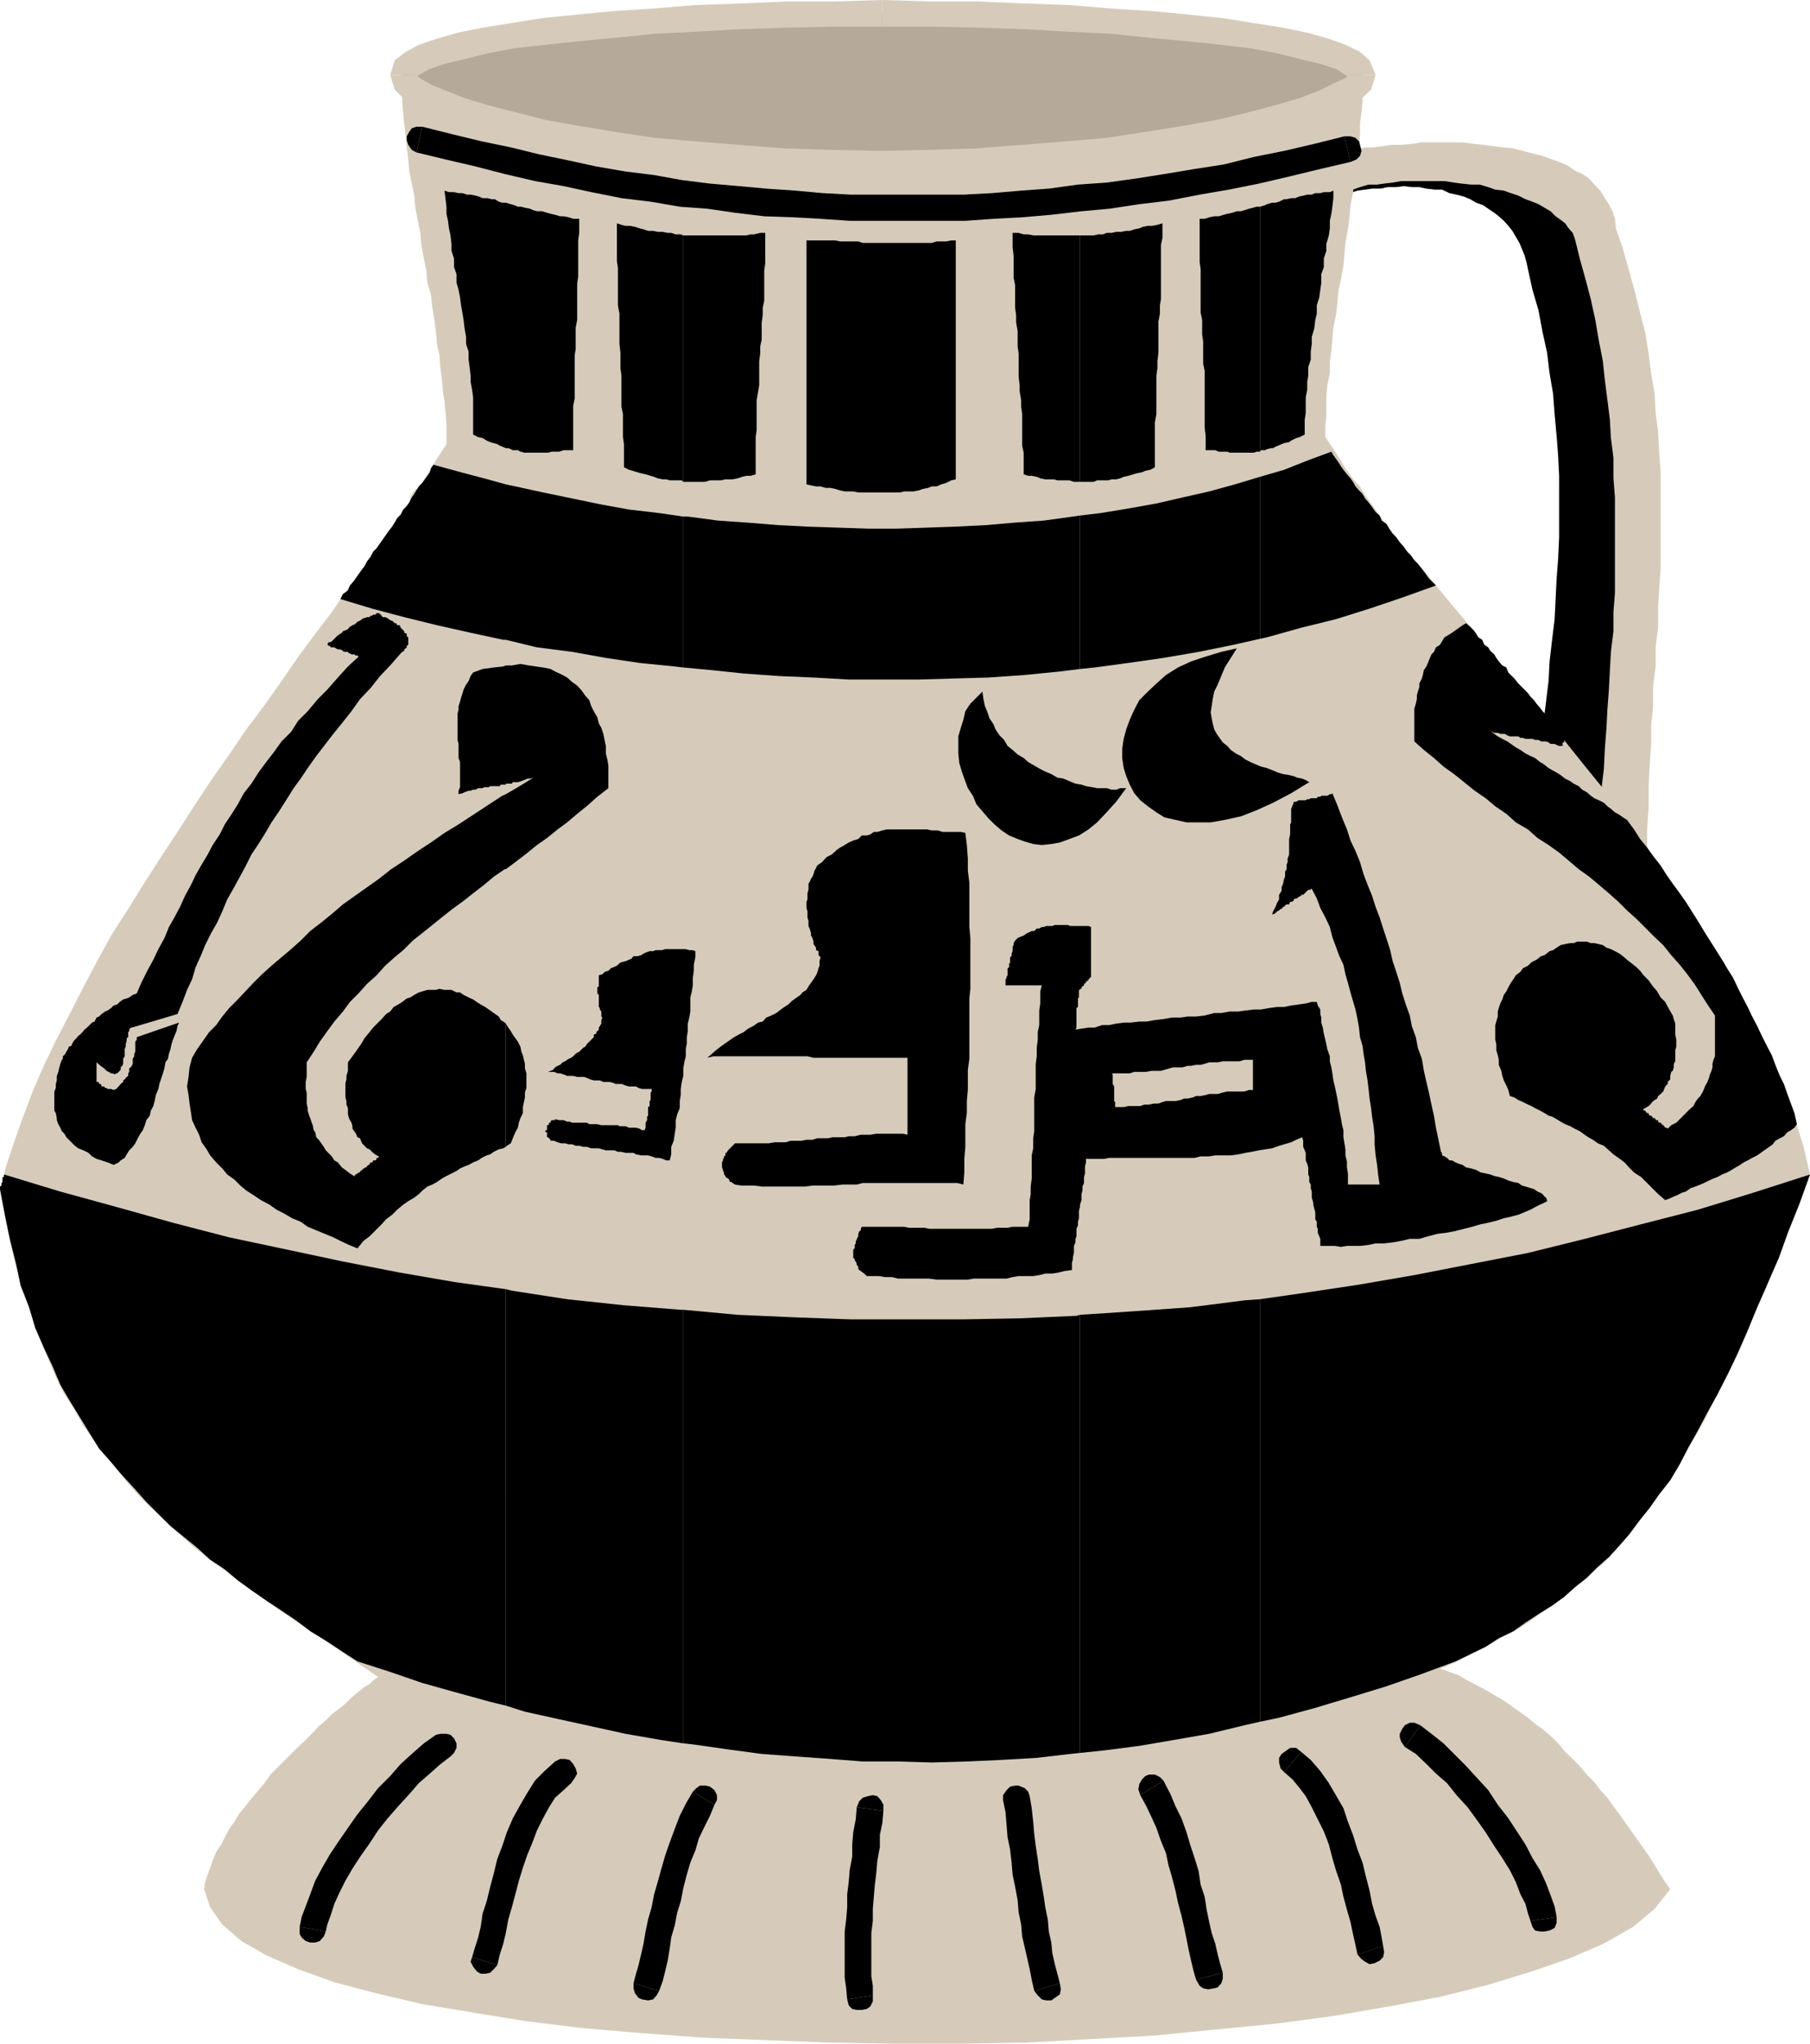
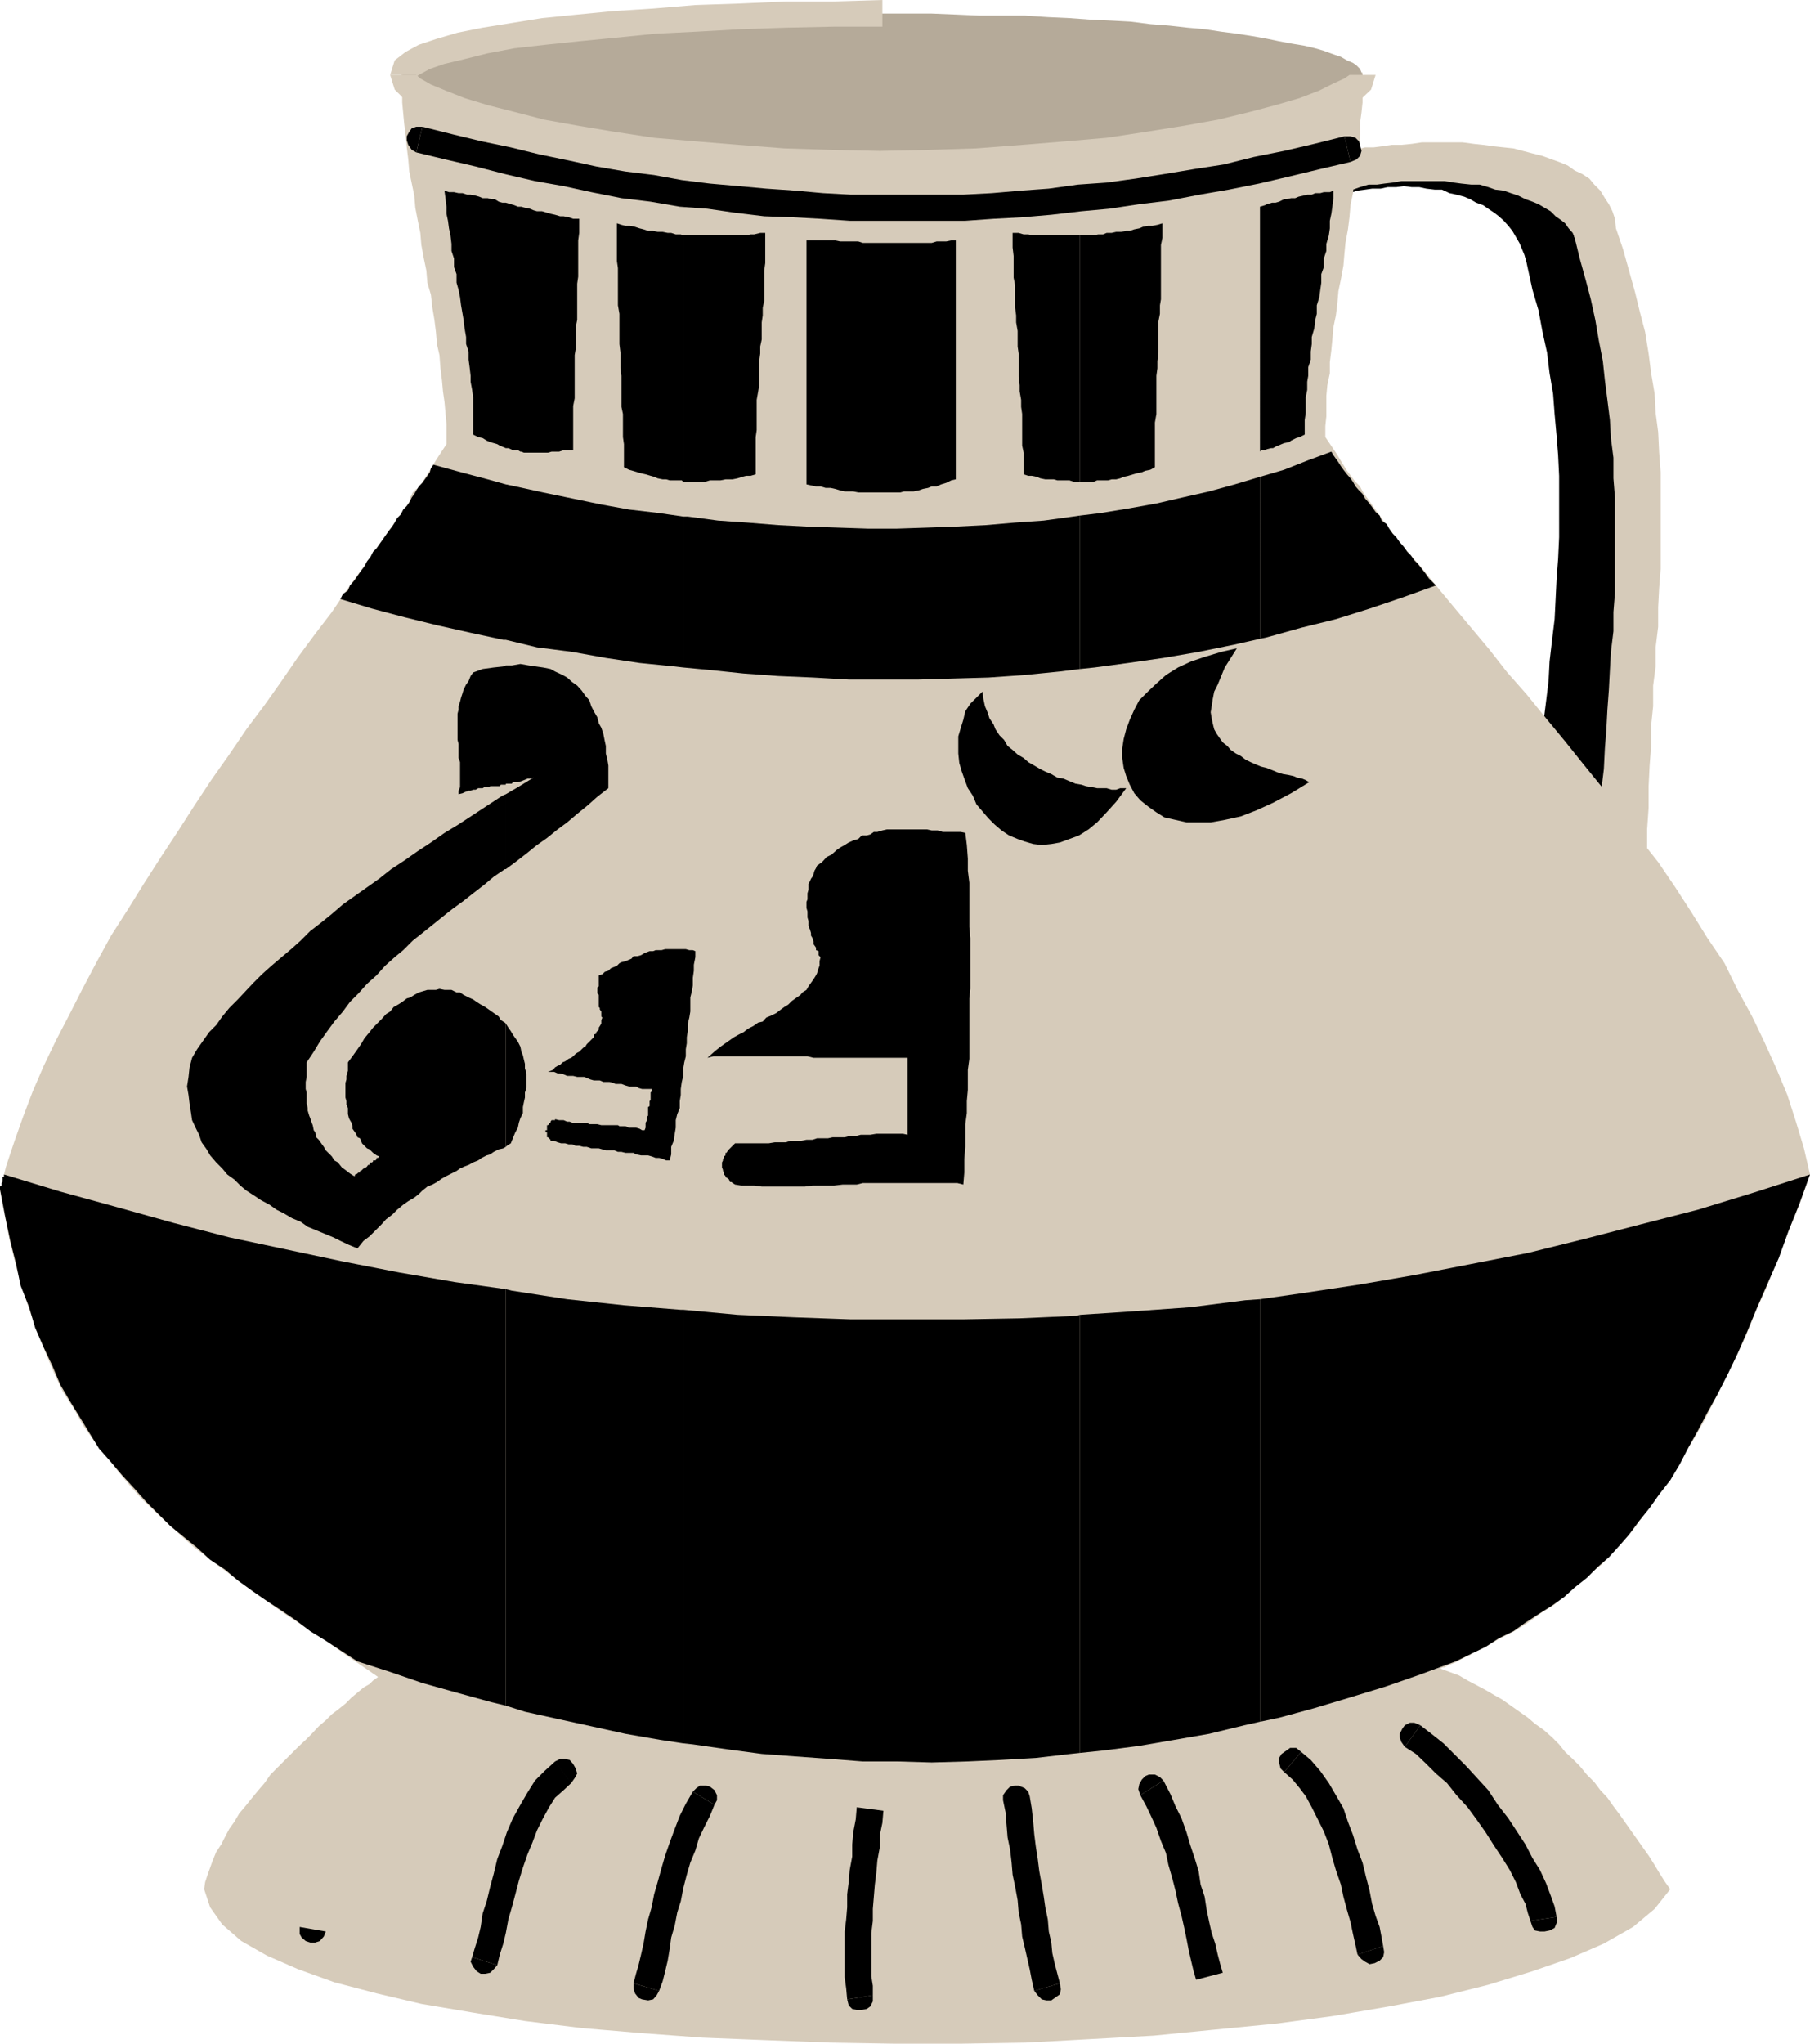
<svg xmlns="http://www.w3.org/2000/svg" width="360" height="406.301">
  <path d="M266.402 36.7h1.7l1.898-.2 1.703-.2 1.7-.3 1.898-.2 1.902-.3h3.598l2-.2h7.601l2 .2H294l2 .3 1.602.2 1.699.5 1.699.2 1.402.8 1.5.398 1.399.801 1.5.7 1.402.902 1 .797 1.2.902.898 1.2.699 1.198.8 1.5.403 1.403.5 1.398.5 1.7 1.399 4.3 1.199 4.399 1.199 4 1 4.101.703 4.102.7 4.097.8 3.801.399 4.102.3 3.797.2 3.902.3 3.8.2 3.9V114l-.2 3.598-.3 3.902-.2 3.8-.3 3.798-.2 3.601-.199 4.102-.3 3.898-.2 4-.5 3.899-.203 4.101v3.801l-.297 4.098-.203 4.3v12.7h-1l-.5.3h-.398l-.5.2-.5.203-.5.297-.7.203-.699.297-.5.203-.5.5L313 180l-.7.3-.5.4-.698.5-.7.3-.8.2-.399.5-.8.198-.403.301-.797.399-.402.3-.801.2-.398.3-.5.2-.5.203-.5.297h-1.2l-.199.203.2-4.301.5-4.102.5-4.097.199-4.301.5-4.102.5-3.8.5-4.297.398-4.102.5-4.101.5-4.098.5-4 .5-4.102.203-3.898.5-4.3.5-4.102.2-4 .199-4.098.3-3.902.2-4.297V94.598l-.2-4.098-.3-3.8-.399-4.4-.3-4-.7-4.1-.5-4.102-.902-4.098-.801-4.3-1.2-4.102-.898-4.098-.3-1.402-.399-1.399-1-2.398-.703-1.203-.7-1.2-.8-1-.898-1-1-.898-.899-.7-1.203-.8-1-.7-1.398-.5-1.2-.702-1.199-.5-1.5-.399-1.402-.3-1.5-.7h-1.399l-1.699-.199-1.402-.3h-1.5l-1.598-.2-1.5.2H276l-1.398.3h-1.7l-1.402.2-1.5.198-1.598.5-1.5.301-1.699.2.297-.2h.203v-.5H266v-.3h-.297.297v-.2h.203v-.5l.2-.5" />
  <path fill="#d6cbba" d="m269.602 29.8 1.898-.5h1.703l1.598-.202 2-.297h1.902l2.098-.203 2-.297h8.101l2.2.297L295 28.8l2.203.297 1.899.203 1.898.2 1.902.5 1.899.5 2 .5 1.902.7 1.399.5 1.699.698 1.402 1 1.5.7 1.399.902 1 1.2 1.199 1.198.902 1.5.797 1.2.703 1.402.5 1.5.2 1.898L322.8 49.5l1.2 4.3 1.203 4.298 1 4.101 1 3.801.7 4.3.5 3.9.699 4.1.199 3.798.5 3.8L330 90l.3 3.898v19.2l-.3 3.8-.2 3.801v3.899l-.5 4.101v3.801l-.5 3.8v4.098l-.398 3.903v4l-.3 3.898-.2 4.102v4.297l-.3 4.3v8.403H317.3l.3-4.301.399-3.902.3-4 .2-4.098.5-4.102.203-4.097.297-3.801.203-3.902.297-4 .203-3.899.2-3.601.5-4.098v-3.8l.3-3.802v-19l-.3-3.8V91l-.5-3.902-.2-3.598-.5-4-.5-3.902-.402-3.797-.801-4.102-.7-4.101-.898-4.098-1-3.8-1.199-4.302-1-4.097-.402-1-.801-.903-.7-1-.898-.699-1-.699-1-1-1.199-.7-1.203-.702-1.2-.5-1.398-.5-1.402-.7-1.5-.5-1.398-.5-1.7-.199-1.402-.5-1.7-.5h-1.698l-1.899-.199-1.5-.2-1.902-.3h-8.598l-1.703.3-1.7.2-1.398.2h-1.699l-1.703.5-1.398.5-1.5.198V37.5h.3V37l.2-.3V36l.3-.2v-.702l.2-.5v-2.2l.199-.199v-.5l.3-.5v-.5l.2-.398.3-.5" />
  <path fill="#d6cbba" d="M79.703 14.2 80 16.3v4.098l.203 2.2.2 2.101.3 2.399.2 2.203.3 2.398.2 2.399.5 2.402.5 2.398.199 2.403.5 2.597.5 2.403.199 2.398.5 2.7.5 2.402.199 2.398.703 2.399.297 2.601.402 2.399.301 2.402.2 2.398.5 2.2.199 2.601.3 2.399.2 2.203.3 2.097.2 2.2.199 2.203v4l-1.899 2.898L85 94.301l-2.2 3.398-2.398 3.602-2.8 3.797-2.7 3.902L72 113.098l-3.098 4.3L66 121.7l-3.297 4.3-3.402 4.598-3.301 4.8-3.398 4.801L49 145l-3.398 5L42 155.098l-3.297 5-3.402 5.3-3.301 5-3.398 5.301-3.102 5L22.102 186l-2.899 5.3-2.8 5.298-2.7 5.3-2.601 5-2.399 5L6.5 217l-1.898 5-1.7 4.8-1.699 5.098L0 236.7l1 5.2 1 5.1 1.203 4.8 1.399 4.798 1.398 4.3L7.5 265l1.703 4.3 1.598 3.798 1.699 3.601 2.203 3.399 1.899 3.402 2.199 3.098 2.402 2.902 2.098 2.8 2.402 2.9 2.399 2.698L30.8 300.5l2.601 2.398L36 305.301l2.703 2.398 2.899 2.2 2.8 2.101 2.899 2.2 2.902 2.1 3.098 2.2 3.101 2.2 2.899 1.898 3.402 2.101 3.098 2.2 3.101 2.199L72 331.199l3.203 2.2-1 1.199L73 336l-1 1.2-.898 1.5-1.2 1.198-1.199 1.403-1 1.199-1.203 1.2-.898 1.198-1.2 1.403-1 1.5L62.203 349 61 350.2l-.7 1.398-1.198 1.203-1.2 1.199-1 1.5-1.199 1.398-.902 1.2-1.2 1.203-1 1.398-1.199 1.2-1.199 1.5-.703 1.402L48.3 366l-1.198 1.5-1 1.2-1.2 1.398L44 371.3l-1 1.398-1.2 1.5-1.198 1.399L49.703 378l9.598 2.2 8.902 2.1 9.399 2.2 9.101 1.7 8.899 1.698 9.101 1.403 8.899 1.398 9.101 1.2 8.899 1 8.8 1 8.899.902 8.902.5 17.797 1h26.602l8.898-.5 8.902-.301 8.801-.7 8.899-.702 8.898-1 9.102-1.2L265 391l9.102-1.5 9.101-1.602 9.2-1.699 9.097-1.898 9.102-2 9.398-2.102 9.3-2.398-1.698-1.5-1.602-1.403-1.5-1.199-2.898-2.898-1.399-1.403-1.203-1.5-1.398-1.398-1.5-1.402-1.2-1.5-1.199-1.7-1.203-1.398-1.2-1.402-1.198-1.2-1.2-1.699-1.199-1.5-1.203-1.398-1.2-1.403-1.198-1.5-1.2-1.398-1.199-1.5-1.203-1.602-1.398-1.199-1.2-1.699-8.402-8.402-1.7-1.5-1.398-1.399 3.098-1.199 3.102-1.7 2.898-1.402 2.902-1.699 2.801-1.398 2.7-1.703 2.597-1.899 2.703-1.699 2.098-1.902 2.402-2 2.399-2.098 2.398-1.902 2.203-2.399 2.098-2.199 2.199-2.602 1.902-2.699 2.2-2.898 2.101-2.801 2-3.2 1.899-3.3 2.101-3.402 2-3.598 1.899-3.8 1.898-3.9 2.203-4.3 2.098-4.5 1.902-4.8 2.2-4.802 1.898-5.3 2.199-5.297 2.402-5.801 2.098-6-1.2-5.2-1.597-5.3-1.703-5.3-2.2-5.302-2.398-5.3-2.402-5-2.898-5.297L343 191.5l-3.398-5-3.102-5-3.297-5.102-3.402-5-3.801-4.8-3.598-5.098-3.601-4.8-3.899-4.802-3.601-4.5-3.801-4.597-3.898-4.801-3.801-4.3-3.598-4.602-3.601-4.297L289 120.5l-3.398-4.102-3.301-4.097-3.399-3.801-2.902-3.8-2.797-3.9L270.5 97l-2.598-3.402L265.703 90l-2.101-3.102V84.7l.199-1.898V78.7l.199-2.101.5-2.399V72l.3-2.402.2-2.098.203-2.402.5-2.399.297-2.398.203-2.403.5-2.398.5-2.7.2-2.402.199-2.097.5-2.703.3-2.399.2-2.398.5-2.403L269.3 36l.3-2.402.4-2.098.3-2.402.2-2.2V24.5l.3-2.2.2-1.902v-6l-5.797 1.5-6 1.602-6 1.5-18 3.598-6 .902-6 1-5.703.7-6.297.698-6 .5-5.703.7-6 .3-6 .2-6 .3h-12l-6-.3-6-.2-6-.3-6-.7-5.797-.5-6.203-.699-6-.699-5.797-1-6-.902-6.203-1.2-5.797-1.199-6-1.199-6-1.7-6-1.402-6-1.699" />
  <path fill="#d6cbba" d="m68.703 328.8.2.298h.3l.2.203.199.199h.5v.3h.3l.2.2.199.3.3.2.5.2h.2l.199.3.3.2.2.3.5.2.203.198h.297l.203.301.297.2.203.3h.2l.3.2.2.199h.3v.3l-1 .7-.703.703-1.2.699-2.398 2-1.199 1.2-1.5 1.198-1.203.903L64.8 342l-1.398 1.2L62 344.7l-1.2 1.198-1.5 1.403-2.898 2.898L55 351.598l-1.2 1.203-1.198 1.699-1.2 1.398-1.402 1.7-1.2 1.5-1.198 1.402-1 1.7-1 1.398-.899 1.703-.703 1.398-1 1.5-.7 1.7-.5 1.402-.5 1.398-.5 1.5-.198 1.399 1.199 3.601 2.402 3.399 3.797 3.3 5.102 2.903L59.3 391.5l7.199 2.598 8.402 2.203 8.899 2.097 10.101 1.7 10.5 1.703 11.301 1.398 11.797 1 12.203.899 12.5.5 13 .5 12.7.203h13.199l12.898-.203 12.8-.7 12.7-.699 12.203-1.199L254 402.3l11.203-1.5 11.098-1.902L286.402 397l9.598-2.402 8.8-2.7 7.5-2.597 6.7-2.903 5.8-3.3 4.302-3.598 3.101-3.902-1-1.399-1.203-1.898-.898-1.5-1.2-1.903-1-1.398-1.199-1.7-1.203-1.702-2.398-3.399-1.2-1.601-1.199-1.7-1.402-1.5-1.2-1.597-1.5-1.5-1.398-1.703-1.402-1.399-1.5-1.398-1.2-1.5-1.398-1.403-1.703-1.5-1.7-1.199-1.398-1.199-1.699-1.2-1.703-1.202-1.7-1.2-1.597-.898-1.703-1-1.7-.902-1.898-1-1.699-1-1.902-.7-1.899-.699h.2l.199-.199h.5l.5-.3v-.2H288l.3-.3h.5v-.2h.7l.203-.2v-.3H290l.203-.2h.5v-.3h.7l.199-.2.3-.202h.5l.2-.297-7 2.398-7.2 1.899-6.902 2.203-7 1.699-6.898 1.898-7 1.403-7 1.5-6.899.898-7 1.2-7.203.8-6.898.7-7 .699-7 .203-6.899.5h-21.101l-7-.203-7-.5-6.899-.7-7-.5-6.902-1-7-.898-7.2-1-7-1.2-6.898-1.402-7-1.5-6.902-1.398-7-1.902-7-1.899-6.899-2-7.199-1.898M54 242.398l-.398-1.199-.5-.699-1-.5-.7-.2-1.199.2-.703.5-.7.7-.3 1.198H54" />
  <path fill="#d6cbba" d="m107.102 338.898-4.102-5.5-4.098-5.3-4.3-5.5L90 316.8l-4.297-5.703-4.5-6-4.402-6-4-6.297-3.899-6-3.601-6.203L62 274.3l-2.7-6.403-2.097-6.3-1.703-6.5-1.2-6.2-.3-6.5h-5.5l.5 7 1.203 6.903 1.899 6.797L54.5 269.8l2.902 6.699 3.399 6.5 3.601 6.5 3.801 6.2 4.297 6.5 4.3 6 4.602 6L86 319.897l4.3 5.801 8.602 11L103 342l4.102-3.102" />
  <path fill="#d6cbba" d="m103 342 .703.7 1 .3h.899l1-.5.699-.7.5-1v-.902l-.7-1L103 342m192.703-97.7.297-1.202.402-.7 1-.5 1-.199.899.2.699.5.8.699.2 1.203h-5.297M242.402 340.8l4.098-5.5 4.102-5.5 4.601-5.5 4.5-5.6L264 313l4.602-6 4.3-6 4.098-6.3 3.8-6 3.403-6.2 3.098-6.2 2.902-6.5 2.399-6.3 1.699-6.402.902-6.297.5-6.5H301l-.5 7-1.2 7-1.698 6.699-2.399 6.7-2.8 6.698-3.403 6.5-3.797 6.5-3.902 6.2-4.301 6.5-4.297 6-4.601 6-4.301 5.8-4.598 5.7-4.3 5.5-4.301 5.601-3.801 5.2-4.399-3.098" />
  <path fill="#d6cbba" d="m246.8 343.898-1 .801-1 .2h-.898l-.699-.5-1-.7-.203-1v-.898l.402-1 4.399 3.097M113.3 250.8l-.198-.902-.7-.8-.8-.7h-1.2l-.902.301-.7.7-.5.699v1.203l5-.5" />
  <path fill="#d6cbba" d="m144.5 348.3-2.098-5.6L140 337l-2.7-5.8-2.097-6-2.703-6-2.398-6-2.399-6.2-2.402-6.3-2.098-6.2-2.203-6.2-1.7-6.3-1.698-6.2-1.399-6.5-1.402-6.202-.801-6-.7-6.297-5 .5.5 6.199.903 6.5 1.2 6.5 1.5 6.5 1.898 6.5 1.902 6.398 1.899 6.301 2.398 6.5 2.402 6.2 2.2 6.199 2.398 6.3 2.602 6 2.699 5.7 2.402 5.8 2.098 5.801 2.402 5.5 4.797-1.898" />
  <path fill="#d6cbba" d="m139.703 350.2.5.898 1 .5.899.3 1-.3.898-.5.5-.899.3-1-.3-.898-4.797 1.898m96.5-97.499.2-.9.8-1 .7-.5h.898l1 .298 1 .703.699.699v1.2l-5.297-.5m-31 97.5 2.2-5.5 2.398-5.802 2.402-5.8 4.797-12 2.602-6 2.398-6.2 2.402-6.199 2-6.3 2.098-6.2 1.902-6.5 1.7-6 1.5-6.5L234.8 265l.902-6 .5-6.3 5.297.5-.7 6.3-1 6.398-1.198 6.5-1.399 6.5-1.703 6.5-1.898 6.5-2.2 6.2-2.199 6.5-2.402 6.203-2.399 6.297L222 323.3l-2.398 6-2.602 5.797-2.398 5.703-2.399 5.797-2.402 5.5-4.598-1.899" />
-   <path fill="#d6cbba" d="m209.8 352.098-.5 1-.898.402-.8.3-.899-.3-1-.7-.5-.702-.402-1 .402-.899 4.598 1.899M171.203 258l-.3-1.2-.5-.702-.903-.5-1-.2-.898.2-1 .5-.5 1-.2.902h5.301" />
+   <path fill="#d6cbba" d="m209.8 352.098-.5 1-.898.402-.8.3-.899-.3-1-.7-.5-.702-.402-1 .402-.899 4.598 1.899M171.203 258l-.3-1.2-.5-.702-.903-.5-1-.2-.898.2-1 .5-.5 1-.2.902" />
  <path fill="#d6cbba" d="m177.902 349-.5-5.3-.5-5.802-.699-5.199-.5-5.601-.703-5.5-1-11-.398-5.5-.5-5.797-.5-5.801-.2-5.7-.5-5.8-.3-6-.2-5.7-.199-6.3v-6h-5.3v6.3l.199 6 .3 6 .2 6 .5 5.7.199 6 .5 5.8.5 5.7.5 5.598.402 5.5.5 5.5.7 5.5.5 5.5.699 5.601.5 5.2.5 5.601 5.3-.5m-5.3.5.5 1.2.5.698.898.2 1 .3.902-.3 1-.5.5-.899V349l-5.3.5" />
  <path d="M84 25.2h-1.2l-.898.3-.5.7-.5.898v.8l.301.903.7 1 .898.5L84 25.199" />
  <path d="m267.402 27.098-6 1.5-6 1.402-6 1.2-6 1.5-5.8.898-6 1-5.7.902-5.8.8-5.7.4-5.8.8-5.5.398-5.801.5-5.7.301h-22.398l-5.5-.3-5.5-.5-5.8-.399-5.5-.5-5.7-.5-5.601-.7-5.5-1-5.7-.702-5.8-1-5.5-1.2L107.3 30.7l-5.7-1.398-5.8-1.203-5.8-1.4-6-1.5-1.2 5.102 5.802 1.398 6 1.399 5.8 1.5 6 1.402 5.7 1 5.5 1.2 6 1.198 5.8.7 5.801 1 5.5.402 5.5.8L152 43l5.703.2 5.5.3 5.797.398h23l5.602-.398 5.699-.3 5.8-.5 6-.7 5.5-.5 6-.902 5.801-.7 6.2-1.199 5.8-1 6-1.199 6-1.402 6.2-1.5 6-1.399-1.2-5.101" />
  <path d="m268.602 32.2 1.199-.5.699-.7.3-1-.3-1.2-.2-.702-.698-.7-1-.3h-1.2l1.2 5.101" />
  <path fill="#d6cbba" d="M84.8 97h-1l-1 .2-.698.698-.5 1-.2 1 .5.903.5.699 1.2.5 1.199-5" />
  <path fill="#d6cbba" d="m267.602 95.8-5.7 1.7-5.8 1.398-5.5 1.7-5.801 1.203-5.7 1.398-5.8 1-5.7 1.2-5.601.699-5.5 1-5.7.703-5.597.699-5.703.2-5.797.5-5.5.3-5.8.2h-11.2l-5.8-.2-5.5-.3-5.801-.5-5.7-.2-5.8-.7-5.801-.5-5.5-.702-5.7-1-5.8-.899-6-1-5.5-1.199-5.801-1.2-6-1.402-5.7-1.199-6-1.699-1.198 5 5.699 1.7 6 1.398 5.8 1.203 6 1.199 5.7 1.2 6 1 5.8 1 5.801.898 6 1 5.7.5 5.8.402 5.7.5 5.8.5 5.801.2 6 .3h11.2l5.8-.3 6-.2L200 114l5.703-.5 5.5-.402L217 112.3l6-.903 5.5-.699 5.8-1.199 6-1 5.7-1.402 5.8-1.5 5.802-1.399 5.699-1.699 5.8-1.7-1.5-5" />
  <path fill="#d6cbba" d="m269.102 100.8 1.199-.5.699-.902V97.7l-.5-1-.7-.699-1-.5-1.198.3 1.5 5" />
  <path d="M160.402 47.8h5.7l1 .2h3.601l.899.3H185.3l1-.3h1.902l1-.2h.899v47.5l-.899.2-1 .5-1 .3-.902.4h-1l-.7.3-1 .2-.898.3-1 .2H179.8l-.7.198h-8.398l-1-.199H168l-.898-.199-1-.3-.899-.2h-1l-1-.3h-.902l-1-.2-.899-.2V47.8" />
  <path fill="#b5aa99" d="M175.5 2.7h9.8l4.802.198 4.601.2h9.098l4.601.3 4.301.2 4.098.3 4.3.2 3.801.203 3.899.5 3.8.297 3.602.402 3.399.3 3.3.5 3.098.4 3.203.5 2.797.5 2.402.5 2.7.5 2.398.398 2.102.5 1.699.5 1.902.703 1.5.5 1.2.699 1.199.5.699.5.699.7.3.698.2.5-.2.7-.3.703-.7.797-.698.402-1.2 1-1.199.5-1.703.898-1.7.5-1.898.7-2.199 1-2.402.703-2.399.699-2.601.8-2.899.7-2.902.5-3.098.898-3.3.7-3.602.5-3.598.703-3.902.5-3.797.5-8.203 1-4.297.398-4.3.5-4.602.5-4.301.2-4.797.3h-4.601l-4.801.2-4.801.3h-9.797l-4.8-.3-4.801-.2H155.8l-4.598-.3-4.5-.2-4.3-.5-4.403-.5-4-.398-4.098-.5-4.101-.5-3.801-.5-3.898-.5-3.301-.703-3.598-.5-3.402-.7-3.098-.898-2.902-.5-2.899-.7-2.601-.8-2.399-.7-2.402-.702-2.2-1-1.898-.7-1.402-.5L84.3 19l-1.198-.5-1.2-1-.699-.402-.8-.797-.2-.703-.203-.7.203-.5.2-.699.8-.699.899-.5 1-.5 1.199-.7L86 10.8l1.602-.702 2-.5 2.101-.5 2.2-.399 2.398-.5 2.902-.5L102 7.2l2.902-.5 3.399-.398 3.101-.5 3.399-.301 3.8-.402 3.602-.297L126 4.3l4.102-.203 4.101-.2 4.297-.3 4.3-.2 4.602-.3h8.899l9.601-.399h9.598" />
-   <path fill="#d6cbba" d="m273.602 14.898-1.2-2.898-1.902-1.7-2.898-1.402L264.3 7.7 260 6.5l-4.797-1-5.8-.902-6.2-1-6.8-.7L229 2.2l-7.898-.5-8.399-.7L204 .7l-9.297-.4h-9.402L175.5 0v5.3h9.8l9.403.2 9.098.3 8.601.5 8.399.4 7.699.8 7.5.7 6.703.698 6 .7 5.297 1 4.8 1.203 3.802.898 3.101 1 1.899 1.2.8.5v-.5h5.2" />
  <path fill="#d6cbba" d="m175 35.3 9.8-.202 9.602-.297 9.399-.703 8.601-.7 8.399-.699 8-1.199 7.402-1.2 7-1.5 6.2-1.402 5.8-1.199 5-1.699 4.297-1.402 3.402-1.7 2.598-1.5 2.203-2.097.899-2.903h-5.2l-1 .7-2.199 1-2.8 1.402-3.903 1.5-4.797 1.398-5.3 1.403-6.2 1.5L235.5 25l-7.5 1.2-7.898 1.198-8.102.7-8.7.703-9.097.699-9.402.3L175 30v5.3M77.602 14.898l.898 2.903 1.902 1.898 2.7 1.7 3.601 1.699 4.098 1.402 4.8 1.7 5.5 1.198 6.2 1.403 7 1.5L121.5 31.5l7.902 1.2 8.399.698 8.902.7 9.098.703 9.402.297L175 35.3V30l-9.598-.2-9.402-.3-9.098-.7-8.601-.702-8.2-.7-7.898-1.199L115 25l-6.7-1.2-5.8-1.5-5.5-1.402-4.598-1.398-3.8-1.5-2.899-1.2-2.101-1.202-.801-.7h-5.2" />
  <path fill="#d6cbba" d="m175.5 0-9.898.3H156.3l-9.098.4-8.902.3-8.399.7-7.902.5-7.2.698-7 .7-6.198 1L96 5.5l-5 1-4.098 1.2-3.601 1.198-2.598 1.403L78.5 12l-.898 2.898H82.8l-.2.5.7-.5 2.2-1.198 2.902-1 3.801-.898L97 10.598l5.3-1 6.2-.7 6.703-.699 7.2-.699 8-.8 8.097-.4 8.902-.5 9.098-.3 9.402-.2h9.598V0" />
  <path d="m192 165.598.3 2.402.2 2.7v2.398l.3 2.402v8.8l.2 2.2v10.098l-.2 1.902v12l-.3 2.2v4l-.2 2.198v2.403l-.3 2.199v4.5l-.2 2.398v2.7l-.198 2.402-1.2-.3h-18.8l-1.2.3h-2.8l-1.7.2h-4.3l-1.5.198H151.5l-1.5-.199h-2.598l-1.199-.199-.5-.3-.203-.2h-.297l-.203-.5-.2-.2-.5-.3v-.2l-.3-.3v-.402l-.2-.297v-.203l-.198-.5v-1l.199-.399v-.3l.199-.2v-.3l.3-.2v-.5h.2l.3-.5.2-.199.203-.2.297-.3.203-.2.297-.3.203-.2h6.7l1.199-.202h2.199l.902-.297h2.2l1-.203h1.199l.898-.297h2.203l.899-.203H168l.8-.2h1.2l1.203-.3h1.899l1.199-.2h5.3l.899.2V210.3h-18.7l-1.198-.301h-18.7l-1.199.3.899-.8.8-.7.899-.702.699-.5 2-1.399.902-.5 1-.5.899-.699 1-.5 1-.7.902-.202.7-.797 1-.403 1-.5.898-.699.699-.5.8-.5.7-.699.703-.5 1-.7.399-.5.8-.5.399-.702 1-1.399.5-.8.199-.399.3-1 .2-.5v-.902l.203-.797-.402-.403v-.8l-.5-.2v-.5l-.5-.699v-.5l-.2-.699-.3-.5v-.5l-.2-.7-.3-.702v-1l-.2-.7V181.2l-.199-.699v-1.2l.2-.5v-1.202l.199-.7V175.7l.3-.5.2-.5.3-.398.2-.5.199-.703.3-.5.2-.5 1-.7.902-1 1-.5 1-.898.7-.5.898-.5.8-.5.903-.402 1-.297.7-.703h1l.699-.2.699-.5h.699l1-.3.902-.2h8l.899.2h1.199l1 .3h3.602l.898.2m-53.7 23.499v1.203l-.3 1.5V193l-.2 1.398v1.5l-.198 1.2-.301 1.203v2.797l-.2 1.203-.3 1.199v1.5l-.2 1.2v1.198l-.199 1.2V210l-.3 1.2-.2 1.198v1.5l-.3 1.2-.2 1.402v1.2l-.199 1.198v1.403l-.5 1.199-.3 1.2v1.5l-.2 1.198-.203 1.403-.5 1.199v1.5l-.297 1.2h-.703l-.7-.302-.698-.199h-.7l-.8-.3-.7-.2H127.5l-1-.199-.5-.3h-1.598l-.8-.2h-.7l-.699-.3H120.5l-1.398-.4h-1.5l-.899-.3H116l-.797-.2h-.703l-.7-.3h-.698l-.7-.2h-.8l-.7-.202-.699-.297h-.703v-.203l-.5-.5h-.2v-1h-.3v-.399h.3v-1h.2l.203-.199v-.3h.297v-.2l.203-.3h.7v-.2l.8.2h.899l.699.3h.5l.5.2h2.902l.5.3h1.598l.8.2h3.301l.301.198h1.2l.699.301h1.398l.703.2.5.3h.5l.2-.5v-1l.3-.5V222l.2-.2v-1.702l.3-.2v-1l.2-.199v-1.5l.199-.199v-.5h-1.899l-.703-.2-.5-.3h-1.398l-.7-.2-.8-.3h-1.2l-.402-.2-.797-.202H120l-.7-.297h-1.198l-.7-.203-.699-.297-.5-.203h-1.402l-.801-.2h-1.2l-.698-.3-.7-.2h-.5l-.699-.3H109l1-.399.402-.5.5-.3.5-.2.5-.5.5-.199.399-.3.3-.2.5-.2.399-.3.5-.5.3-.2.403-.202.797-.797.402-.203.301-.5 1.399-1.399v-.5l.5-.199v-.3l.5-.5v-.4l.199-.3.3-.5v-.7l.2-.5-.2-.202v-1l-.3-.399v-.3l-.2-.2v-2.398l-.3-.301v-1.2l.3-.202v-2.2l.7-.199.5-.5L121 193l.5-.5.5-.2.703-.3.5-.5.399-.2.8-.202.7-.297.5-.203.398-.5h.8l.7-.2.5-.3.402-.2.801-.3h.7l.5-.2h1.199l.699-.199h4.101l.7.2h.699l.5.199" />
-   <path d="m172.402 253.7-.5-.5-.3-.2-.399-.3-.3-.2-.2-.2v-.5l-.3-.3v-.2l-.2-.5-.203-.202v-.297l-.297-.203v-1.7l.297-.199v-.699l.203-.3v-.5l.2-.2v-.2l.3-.5v-.5l.2-.5.3-.202v-.297l.2-.403h8.398l1 .2h3.101l.899.203h12.5l1-.203h2.101l1-.2h3.098l.3-1.5v-3.8l.2-1.2v-1.5l.203-1.597v-4.602l.297-1.398v-2l.203-1.403V218.2l.297-1.7v-5l.203-1.5v-1.7l.2-1.6v-1.5l.3-1.4v-2.902l.2-1.398v-2.402l.3-1.2H200V194.7l.203-.3v-.2l.2-.3v-1.4l.3-.2v-.8h.2v-1.2l.3-.202v-.5l.2-.5v-.899l.199-.3v-.399l.3-.5.5-.5.399-.2.8-.3.7-.5.5-.2.402-.202h.5l.5-.5h.5l.5-.297h.399l.5-.203h1.199l.5-.2h2.601l.5.2h3.598l.5.203v9.898l-.5.5v.2h-.2v.199h-.3v.3h-.2v.2h-.198v.3l-.301.2-.2.203v.297h-.3v.203h-.2v1.5l-.199.199v1.7l-.3.198v3.903l-.2.398 1.2-.199 1.398-.2h1.203l1.5-.5h1.399l1.398-.3 1.5-.2h1.402l1.7-.202H228l1.703-.297 1.7-.203 1.699-.297h1.699l1.402-.203h1.7l1.699-.2 1.898-.5h1.402l1.7-.3h1.699l1.402-.2 1.7-.199h1.398l1.699-.3 1.5-.2h1.402l1.399-.3 1.5-.2 1.402-.199 1.2-.3h1l.199.698.5.801v.899l.199.703v1l.3 1 .2 1.199.3 1.2.2.898.199 1 .5 1.402v1l.3 1.2.2 1.198.203 1.403.297 1.199.203 1 .297 1.398.203 1.2.2 1.203.3 1.5.2 1.199.3 1.2v1.398l.2 1.203.199 1.199v1.2l.3 1.198v1.2l.2 1.203v2.199h6.3l-.3-2-.2-1.902-.3-1.899-.2-2.199v-1.602l-.199-2-.3-1.898-.2-1.7-.3-1.902-.2-1.898-.203-1.7-.297-1.702-.203-1.899-.297-1.699-.203-1.602-.5-1.699-.2-1.898-.3-1.703-.398-1.899-1-3.398-.5-1.903-.5-1.699-.399-1.898-.8-1.703-.7-1.899-.703-1.898-.5-2-.898-1.903-1-1.898-.7-1.902-1-1.899h-.199v.2h-.5l-.203.199-.297.3-.203.2-.297.3h-.402v.2l-.5.203-.301.297h-.2l-.5.203v.297l-.5.203h-.198l-.2.5h-.5l-.3.199-.2.3h-.199l-.3.4h-.2l-.3.3-.403.2-.297.3-.203.2h-.297l-.203.198.203-.699.5-.898.297-.801.402-.7v-.902l.5-.8v-.7l.301-.699.2-1 .199-.398v-1l.3-.5v-.903l.2-.5v-.699l.3-.8V166.8l.2-.903v-2l.199-.398v-2.7l.3-.702.2-.5v-.2h.5l.5-.3h1.402l.297-.2h.402l.301-.199h1.2l.199-.3h.5l.199-.2H264l.5-.3h.3l.2-.2 1 2.399.902 2.402 1 2.398.7 2.2 1 2.101.898 2.2.703 2.402.797 2.097.902 2.2.7 2.203.8 2.097.7 2.2.699 2.101.699 2.2.5 2.199.703 2.101.7 2.2.5 2.101.699 2.2.8 2.198.399 2.102.8 2.2.399 2.1.8 2.2.403 2.398.5 2.2.5 2.101.5 2.399.5 2.203.399 2.398.5 2.399.5 2.402.199.2v.5l.5.198.5.301.5.5h.5l.699.399.703.3.7.2.699.5 1 .203 1 .297.898.5 1 .203.902.199.801.3.899.2 1 .3.898.4 1 .3 1 .2.703.5.7.198 1 .301.699.2.699.5.5.199.5.3.402.5.297.2.203.5v.203l-.5.297-.902.402-1 .5-.899.5-1.199.5-1.203.5-1.5.398-1.398.301-1.5.5-1.602.399-1.5.3-1.7.5-1.597.403-2 .5-1.601.297-1.7.203-1.902.5-1.7.5h-1.898l-1.699.398L277 247l-1.7.2h-1.698l-1.399.3-1.703.2h-2.598l-1.199.198-1.203-.199h-2.898v-1.398l-.2-.5-.3-.703v-.797l-.2-.403v-1l-.3-.5V241l-.2-.7-.199-.8v-.402l-.3-1v-1.2l-.2-.699v-.699l-.3-.5v-1l-.2-.5v-1.402l-.203-.7-.297-.699v-1.5l-.203-.5-.297-.699v-1.2l-.203-.702-1.2.5-1 .5-1.398.402-1 .3-1.402.5-1.398.2-1.2.2-1.5.3-1.199.2-1.402.3-1.5.2h-3.098l-1.203.198h-1.7l-1.198.301h-17l-1 .2H216v.699l-.2.8v1.403l-.198.699v1.2l-.301.698v.801l-.2.7v1.199l-.3.902v.5l-.2.7v1.5l-.199.698v.7l-.3.703v1.5l-.2.5V247l-.3.7v1.398l-.2.8v.403l-.199.797v1.402l-1.5.2-1.203.3-1.2.2h-1.398l-1.199.3-1.203.2h-2.898l-1.2.198-1.199.301h-6.5l-1.203.2h-6.2l-1.5-.2h-6.198l-1.2-.3H176l-1.2-.2h-2.398" />
-   <path fill="#d6cbba" d="M221.102 213.398h3.601l.899-.3H228l1-.2h1.902l.7-.199 1-.3.699-.2h1.902l1-.3h.7l1-.2h.898l.8-.199.899-.3h1.703l1-.2h3.297l1-.3h1.703v6h-.8l-.903.3h-3.398l-.899.2-1 .3H240.5l-.7.2-1 .198h-.898l-.699.301-1 .2h-.703l-.7.3-1 .2h-1.898l-.699.199-.8.3h-.903l-1 .2h-.898l-.801.3h-2.399l-.902.2h-1.7v-1l-.198-.2V216l-.301-.5v-1.902l-.2-.2" />
  <path d="m195.402 137.5-1.199 1.2-1.203 1.198-1 1.5-.398 1.7-.5 1.601-.5 1.7v3.402l.199 1.898.5 1.7.5 1.402.699 1.898 1 1.5.703 1.7 1.2 1.402 1.199 1.398 1.199 1.2 1.402 1.199 1.5 1 1.7.703 1.398.5 1.699.5 1.703.199 1.899-.2 1.699-.3 1.902-.7 1.899-.702 1.898-1.2 1.703-1.398 1.899-2 1.898-2.102 2-2.699h-1.2l-.8.301h-.898l-1-.3h-1.899l-1-.2-1.203-.2-.898-.3-1.2-.2-1.199-.5-1.203-.5-1.2-.202-1.198-.7-1.2-.5-1-.5-1.199-.699-1.203-.699-.898-.8-1.2-.7-1-.902-1-.797-.699-1.203-.902-.899L198 145l-.398-1-.801-1.2-.399-1.202-.5-1.2-.3-1.398-.2-1.5M246 128.898l-3.098.7-3.3 1-2.7.902-2.601 1.2-2.399 1.5-1.902 1.698-1.7 1.602-1.698 1.7-1 1.898-.899 2L224 145l-.5 1.898-.297 1.903v1.898l.297 2 .5 1.602.703 1.699.899 1.7 1.199 1.398 1.5 1.203L230 161.5l1.602 1 4.398 1h4.8l2.802-.5 3.199-.7 3.101-1.202 3.301-1.5 3.598-1.899 3.601-2.199-.699-.402-.703-.297-1-.203-.7-.297-.898-.203-1.199-.2-1-.3-1.203-.5-1-.399-1.2-.3-1.198-.5-.899-.399-1-.5-.902-.7-1-.5-1-.702-.7-.797-.898-.703-.5-.7-.703-1-.5-.898-.297-1.2-.203-1-.2-1.202.2-1.2.203-1.398.297-1.5.703-1.402 1.399-3.399 1.199-1.898 1.199-1.903m-145.398 210.2 3.8 1.203 6.801 1.5 6.399 1.398 6.8 1.5 6.899 1.2 4.601.699v-86.2h-.5l-11.3-.898-11.301-1.2-11-1.702-1.2-.297v82.797" />
  <path d="M100.602 256.3 90.5 254.899 79.5 253l-11.297-2.2-11.3-2.402L45.601 246l-11.2-2.902-11.1-3.098L12 236.898.8 233.5v.5H.5v1l-.2.2v.5l-.3.198v.5l1 5.301 1 4.801 1.203 4.8.899 4.298 1.699 4.3L7 264l1.703 3.898 1.7 3.602L12 275.3l2 3.4 1.902 3.1 1.899 3.098L19.703 288l2.399 2.7 2.199 2.6 2.402 2.598 2.399 2.7L31.5 301l2.402 2.398L36.5 305.5l2.703 2.2 2.598 2.398L44.703 312l2.598 2.2 2.902 2.1 2.899 2L56 320.2l2.8 1.898 2.903 2.203 3.098 1.898 2.902 1.899 3.399 2.203 6.5 2.097 6.398 2.2 6.8 1.902 6.903 1.898 2.899.7V256.3m0-28.3.199-.2.8-.5.399-1 .5-1.202.5-.899.203-1 .297-.898.5-1v-1.203l.203-1 .2-.899v-1l.3-.898v-2.903l-.3-1v-.898l-.2-.8-.203-.9-.297-.702-.203-1-.5-1-1-1.399-.398-.699-.5-.7-.5-.8V228" />
  <path d="m100.602 203.5-.2-.2-.8-.5-.399-.702-1-.7-.703-.5-1-.699-.898-.5-.801-.5-.7-.5-.898-.398-1-.5-.703-.5h-.7l-1-.5h-1.398l-1-.203-.699.203H85l-1 .297-.7.203-.898.5-.8.5-.7.199-.902.7-.797.5-.902.5-.7.898-.8.5-.899 1-.699.703-1 1-.703.898-1 1.2-.7 1.199-.698 1-1 1.402-.899 1.2v1.698l-.3 1v.7l-.2.703v2.898l.2.7v.699l.3.703v1.199l.2.8.199.4.3.5.2.698v.5l.5.7.199.3.3.7.5.203.399 1 1 1 .5.199.5.5.203.2.7.5.5.198-.2.301h-.3v.2l-.2.3h-.5v.2l-.203.199h-.297l-.203.3v.2h-.297l-.203.3-.2.2h-.3v.203h-.2l-.3.297-.2.203h-.198v.297H71.3l-.2.203-.3.199h-.2v.3h-.199l-.8-.5-.899-.702-.703-.5-.797-1-.703-.399-.5-.8-1.2-1.2-.398-.699-.5-.7-.5-.702-.5-.5-.199-1-.3-.399-.2-1-.203-.5-.297-.898-.203-.5-.297-1v-.5l-.203-.903V217.2l-.2-.699v-1.402l.2-1V211.2l1.402-2.101 1.2-2 1.5-2.098 1.398-1.902 1.703-2 1.399-1.899 1.699-1.7 1.7-1.902 1.902-1.7 1.7-1.898 1.898-1.7 1.703-1.402L82.102 187 84 185.5l2-1.602 2.102-1.699L90 180.7l2.203-1.601 1.899-1.5 2.199-1.7 1.902-1.597 2.2-1.5h.199v-14.903l-.7.301L97 160.098 94.102 162l-2.899 1.898-2.8 1.7-2.7 1.902-2.601 1.7-2.7 1.898-2.601 1.703-2.399 1.898L73 176.4l-2.398 1.699-2.399 1.703L66 181.699l-2.098 1.7-2.199 1.699L59.801 187l-1.899 1.7L56 190.3l-2 1.7-1.898 1.7-1.7 1.698-1.601 1.7-1.5 1.601-1.7 1.7-1.398 1.699L43 203.8l-1.398 1.398-2.399 3.399-1 1.703-.5 1.898-.203 1.899-.297 1.902.297 1.7.203 1.698L38 221.3l.203 1.398.7 1.5.699 1.399.5 1.5 1 1.402.699 1.2L43 231.097l1.203 1.203 1 1.199 1.399 1 1.199 1.2 1.199 1 1.402.898 1.5 1 1.7.902 1.398 1 1.402.7 1.7 1 1.699.698 1.402 1 1.7.7 1.699.703 1.698.7 1.402.7 1.7.8 1.699.7 1.199-1.5 1.199-.9 2.402-2.402.899-1 1.2-.898 1-1 1.203-1 1-.7 1.2-.702.898-.7.699-.699 1-.8 1-.399.902-.5 1-.7.899-.5 2-1 .699-.5.902-.402.801-.3.899-.5 1-.399.699-.5 1-.5.699-.199.703-.5 1-.5.899-.2.5-.3v-24.5m0-30.7 1.898-1.402 2.203-1.699 2.098-1.699 2-1.402 2.101-1.7 1.899-1.398 2-1.7 2.101-1.702 1.899-1.7L121 156.7v-4.5l-.2-1.199-.3-1.2v-1.5l-.2-.902-.3-1.5-.398-1.199-.5-.898-.301-1.203-.7-1.2-.5-1-.398-1.199-.8-.898-.7-1-.902-1-1-.703-1-.899-.899-.5-1.5-.699-.902-.5-1.5-.3-2.797-.4-1.703-.3-1.7.3h-1.198V156v-.2h1.199l.199-.3h1l.703-.2.5-.202.7-.297h.5l.699-.203L103 156.5l-2.398 1.398v14.903m0-40.501-.5.2-1.899.2L96 133l-1.898.7-.5.698-.399 1-.5.7-.5 1-.203.703-.297.898-.203.801-.297.898v.7l-.203.8v5.2l.203.8v2.801l.297.801v5l-.297.7v.698L92 157.7l.402-.199.801-.3h.399l.5-.2h.5l.5-.3H96l.3-.2h.903l.297-.2h1.902l.2-.3h1v-23.7m0-5.101 6.199 1.5 7 .898 6.699 1.203 6.703 1 7 .699 1.7.2v-30l-4.801-.7-6-.7-5.5-1-5.801-1.202-5.801-1.2-5.5-1.199-1.898-.398v30.898m0-30.899L97 95.3l-5.297-1.402-5.5-1.5-.5.7-.203.8-.5.7-.5.703L84 96l-.7.7-.5.8-.398.7-.5.698-.5 1-.5.7-.699.703-.5 1L79 103l-.5.898-.5.801-.7.899-.5.703-.698 1-.5.699-.7 1-.699.7-.5 1-.703.898-.5 1-.7.902-1.398 2-.8.898-.399 1-1 .7-.5 1L74 121l6.402 1.7 6.5 1.6 6.7 1.5 6.5 1.4h.5V96.3m0-7.202h.5l.5.203.398.199h1l.5.3h.203l.5.2H109l.703-.2h1.5l.899-.3H114v-8.8l.3-1.5v-8.602l.2-1.2v-4.3l.3-1.5v-7.2L115 55v-7.2l.203-1.5v-2.8H114l-.898-.3-1-.2h-.7l-1-.3-.902-.2-.7-.2-1-.3h-1l-.698-.2-.7-.3-1-.2-.699-.202H103l-.7-.297-.698-.203-1-.297v48.797m0-48.798h-.7l-.699-.202-.8-.5h-.7l-.703-.2h-1l-.7-.3-.698-.2-1-.199h-.7L92 38.4h-.797l-.902-.2h-1l-.899-.3.2 1.5.199 1.699V42.5l.3 1.398.2 1.5.3 1.403.2 1.699v1.398l.5 1.5v1.7l.5 1.402v1.7l.402 1.398.297 1.5.203 1.601.297 1.7.203 1.199.2 1.703.3 1.699v1.398l.5 1.5V71.5l.2 1.5.199 1.7v1.198l.3 1.602.2 1.5v7.398l1 .5.898.2.8.5.7.3.703.2.7.203.5.297.5.203.699.297V40.3m35.3 306.298 1.899.203 7 1 6.699.898 6.703.5 7 .5 6.399.5h7l6.699.2 7-.2 6.699-.3 7-.399 6.902-.8 1.899-.2v-87.102l-.7.2-11.3.5-11.2.203h-22.398L158 261.898l-11.297-.5-10.8-1v86.2" />
  <path d="m135.902 132.7 5.301.5 6.7.698 6.898.5 7 .301 7 .399h13.902l6.899-.2 7-.199 7.199-.5 7-.699 4-.5v-30.5l-1.399.2-5.8.8-5.7.398-5.8.5-6 .301-5.7.2-6 .199h-5.8l-12-.399-5.801-.3-6.2-.5-5.8-.399-6-.8h-.899v30m0-36.9h4.301l1-.3h2.098l1-.2h1.402l1-.202.899-.297.8-.203h.899l1-.297v-7.403l.199-1.398v-6l.3-1.7.2-1.202V71.8l.203-1.5v-1.403l.297-1.398v-3.402l.203-1.399v-1.5L152 59.8v-6l.203-1.5v-6h-1l-1.203.297h-.7l-.898.203h-12.5v49" />
  <path d="m135.902 46.8-.5-.202h-1l-.902-.297h-.7l-1-.203h-1l-.898-.2h-1l-.902-.3-.797-.2-.902-.3-1-.2h-.899l-.8-.199-.899-.3v7.5l.2 1.402v7.398l.3 1.7v6l.2 1.699v3.101l.199 1.5v6.2l.3 1.402v4.597l.2 1.403v4.597l1 .5.699.2 1 .3.699.2.902.203 1 .297.7.203.699.297 1 .203h.699l.703.199h2.399l.3.3v-49M214.8 348.5l4.802-.5 7-.902 7-1.2 6.898-1.199 7-1.699 3.102-.7v-84l-2.899.2-11 1.398-11.3.801-10.602.7V348.5M214.8 133l2.903-.3 6.7-.9 7-1 7-1.202 6.898-1.399 5.3-1.199V94.8l-5 1.5-5.101 1.4-5.297 1.198-5.203 1.2-5.598 1-5.5.902-4.101.5V133m-.001-37.2h2.7l.703-.3h2.2l.699-.2H222l.8-.202.7-.297.902-.203 1-.297.7-.203 1-.2.699-.3 1-.2.902-.5V84l.297-1.7v-7.6l.203-1.5v-1.4l.2-1.702v-6.2l.3-1.5V60.7l.2-1.199V48.7l.3-1.4v-2.902l-1 .301-1 .2h-.902l-1 .199-.7.3-1 .2-.898.3H224l-1 .2h-1l-.898.203h-1l-.7.297h-1l-.902.203h-2.7v49" />
  <path d="M214.8 46.8h-9.3l-1-.202h-.898l-1-.297h-1.2v2.898l.2 1.7v4.3l.3 1.5v4.5l.2 1.5v1.399l.3 1.703v3.097l.2 1.403v4.597l.199 1.7V77.8l.3 1.699v1.398l.2 1.403v6.297l.3 1.402v4.3l.899.298h.703l1 .203.7.297 1 .203h1.699l.699.199h2.402l.899.3h1.199v-49M250.602 342.3l3.8-.8 7-1.902 7-2.098 7.2-2.2 6.898-2.402 7-2.597 3.102-1.5 2.898-1.403 2.602-1.699 2.898-1.398 2.402-1.703 2.598-1.7 2.703-1.699 2.399-1.699 2.101-1.902 2.399-1.899 2.199-2.199 2.199-1.902 1.902-2.098 2.098-2.402 2-2.7 2.102-2.597 1.898-2.703 2.203-2.797 1.899-3.203 1.699-3.297 1.902-3.403 1.899-3.597 2-3.602 2.101-4.101 1.899-4 2-4.598 1.898-4.602 2.102-4.8 2.199-5 1.902-5.297 2.2-5.5L360 233.5l-11.2 3.598-11.097 3.402-11.3 2.898-11.2 2.903-11.3 2.797-11.301 2.203L281.3 253.5l-11 1.898-11.301 1.7-8.398 1.203v84M250.602 127l1.398-.3 6.8-1.9 6.903-1.702 6.7-2.098 6.5-2.2 6.699-2.402-1.399-1.398-.703-1-.7-.902-.8-1-.7-.7-.698-1-.7-.699-.699-1-.8-.898-.7-1-.703-.703-.7-1-.5-.899-1-.699-.398-1-.8-.7-.7-1-.699-.902-.703-.8-.5-.899-.7-.699-.698-.8-.5-.9-.5-.702-.7-.797-.699-.903-.5-.699-.5-.8-1-1.399-.402-.7-4.598 1.7-4.8 1.898-4.801 1.403V127m0-37.2.199-.3h.8l.399-.2.8-.202h.403l.5-.297.5-.203.7-.297.5-.203 1-.2.398-.3 1-.5.699-.2 1-.5V83.5l.203-1.402V79l.297-1.5v-1.602l.203-1.199V73l.5-1.5v-1.602l.2-1.5V67l.5-1.7.199-1.702.3-1.2V60.7l.5-1.601.2-1.5.199-1.399v-1.7l.5-1.402v-1.7l.5-1.5V48.5l.5-1.7.199-1.402v-1.5l.3-1.398.2-1.402.203-1.7v-1.5l-.703.301h-1.2l-.698.2h-1l-.7.3H260l-.797.2-.902.199-.7.3h-.8l-.899.2h-.5l-1 .5-.699.203H253l-1 .297-.398.203-1 .297V89.8" />
-   <path d="M250.602 41.098h-.7l-.699.203-.8.199-.903.3-.7.2h-.8l-.898.3-1 .2-.7.2-1 .3h-.902l-1 .2-.898.3h-1v8.598l.199 1.402v8.7l.3 1.398V66.5l.2 1.398v4.403l.3 1.398V85l.2 1.7v2.8h1.902l.7.3h1.699l.5.2h4.8l.5-.2h.7V41.099m-179 89.201-2.399 2.2-2 2.2-2.101 2.398L63.203 139l-2 2.398-1.902 1.903-1.399 2.199L56 147.398l-1.5 2.102-1.7 2.2-1.398 1.898L50 155.8l-1.5 1.898-1.2 2.2-1.198 1.902-1.399 2.097-1 2L42.301 168l-1 1.898-1.2 2L38.903 174 38 175.898l-1.2 2.2-1 2.203-1 1.898-1.198 2.102-.899 2.199-1.203 2.2-1 2.1-1.2 2.2-1.198 2.398-.899 2.102-.8.3-.7.5-.5.2-.703.2-.7.5-.5.5-.698.198-.5.5-.7.5-.5.2-.699.5-.5.5-.5.203-.402.797-.5.203-1 1-.5.398-.399.5-.5.5-.3.2-.399.5-.5.5-.3.5-.2.5-.5.199-.203.5-.297.5-.203.402-.5.5v.5l-.2.2-.3.8-.2.7-.198.898-.301.8v.903l-.2.699v.8l-.3.7v3.8l.3.5.2 1v.4l.3.8.399.7.3.698.5.5.403.7.5.5.7.703.5.5.699.5 1 .398 1 .5.699.7.902.5 1 .3 1.2.399 1.199.5 1-.5.398-.399.8-.5.403-.699.5-.8.7-.7.5-.7.5-1 .5-.902.5-.699.398-1 .3-1 .7-.898.199-1 .5-.903.3-1.199.2-1 .5-1.199.203-1 .297-.902.402-1.2.301-1 .2-1.199.5-.699.199-1 .3-.902.2-1 .3-.899.399-1 .3-.699.2-1 .3-.7-8.398 2.9v.5l-.3.398v2l-.2.402v.5l-.3.5v1l-.2.398-.203.301-.297.2v.699l-.203.3v.5l-.297.2-.203.203-.2.297-.3.203v.297l-.5.402-.398.5-.5.5-.5.2-.5-.2h-.7l-.199-.2h-.3l-.2-.3h-.5v-.2l-.203-.3h-.297v-.2l-.203-.202h-.297v-3.899l.797.7.703.5.5.5.399.199.5.3h.3l.399.2.3-.2h.2L24 212.7v-.5l.3-.3.2-.399v-1l.3-.5v-1.402l.2-.5v-.5l.203-.7v-.5l.297-.199v-1l.203-.199v-.3l.297-.4h.203l9.098-2.702 1-2.399.902-2.398 1-2.102.7-2.398 1-2.203.898-2.2L42 185.5l1.203-2.102 1-2.199 1-2.398 1.2-2.102 2.398-4.398L50 169.898l1.402-2.097 1.2-1.903L54 163.5l1.5-2.2 1.402-2.202 1.5-2.399 1.399-1.898 1.402-2.102 1.7-2.398 1.699-2.203 1.699-2.2L68 143.801l1.902-2.403 1.7-2.398 2.101-2.2 1.899-2.402 2-2.097 2.101-2.403.297-.3.402-.2v-.3l.301-.2.2-.199v-.3l.3-.2v-1.5l-.3-.199v-.5l-.5-.2v-.3l-.7-.7-.203-.5H79l-.2-.402h-.3l-.5-.5h-.2l-.5-.3-.198-.2-.5-.199h-.5l-.2-.3-.5-.5h-.5l-.199.3h-.5l-.203.2h-.297l-.203.3H73l-.5.2h-.2l-.3.199-.398.3-.5.2-.5.5-.5.203-.5.297-.2.203-.199.297-.5.203-.5.199-.203.3-.297.2-.5.3-.203.2-1 1-.398.2H65.3l-.2.5h-.3.5v.198h.3l.2.301h.699l.3.2.403.199h.5l.5.3.2.2h.8l.2.3h.199l.3.2h.7v.203h.5l.199.297h.3v-.297M323.602 163l1.398 1.898 1.203 1.903 1.399 1.699 1.199 1.7 1.5 1.898L331.5 174l1.203 1.7 1.399 1.898 1.199 1.703 1.199 1.898 1.203 1.899 1.2 2 1.199 1.902 1.199 1.898 1.199 1.903 1 1.699 1.203 1.898.899 1.903 1 2 1 1.898.898 1.899 1 1.902.902 1.898 1 2 1 1.903.7 1.898.898 2.2.8 1.601.7 2 .703 1.898.7 1.903.5 2.199-.5.7-.7.5-.703.398-.7.8-.8.403-.898.5-.5.699-.7.5-1 .7-.699.5-.703.5-1 .5-.898.5-.801.398-.7.5-.898.5-.8.5-.903.5-1 .402-.898.5-.801.3-.899.4-1 .5-.699.3-1 .398-.902.301-1 .7-.7.199-1 .5-.699.3-.902.403-.797.297-1.402-1.2-3.399-3.398-1.402-.902-1-1-.898-1-1.2-.899-1-.699-.902-.8-1-.9-1.2-.5-1-.702-.898-.5-1-.7-.699-.5-1-.5-.902-.5-1-.398-.899-.5-.8-.5-.899-.5-.703-.2-.797-.5-.902-.5-1-.5-.7-.402-.699-.3-1-.5-.902-.399-.797-.5-.902-.3-.301-1.2-.398-.898-.5-1-.301-.903-.2-1-.5-1.199v-1l-.199-.898-.3-1v-1.203l-.2-.899v-2.898l.2-.703.3-1v-1l.2-.7.3-.898.399-.8.3-.9.5-.702.399-.797.5-.903.5-.699.5-.8.902-.7.5-.699 1-.5.7-.7 1-.5.898-.702.703-.2 1-.8.7-.2.699-.5.8-.5.899-.199 1-.199H313l.703-.3h1.899l.8.3h.7l.898.2.8.198.7.5.902.301.801.399.899.5.699.5.8.703.899.699 1 .8.703.7.7.898 1 1 .699 1 1 1.2.699 1.203.902.898.797 1.5.703 1.2.2.699.3.902v2.2l.2 1v1.398l-.2.703V211l-.3.5v.7l-.2.698-.3.2-.2.8v.7l-.5.5v.402l-.5.5-.203.5-.2.5-.5.5-.5.398-.198.5-.5.301-.5.399-.2.3-.5.5-.699.403-.5.297h.2v.203h.3l.2.297.199.203h.3v.199l.2.3h.3l.2.2.199.3h.3l.2.2v.2h.5v.3l.199.2h.3l.2.3.3.2.2.198.203.301h.297l.203.2.7-.7 1-.5 1.898-1.898.699-.703.8-.7.403-.8.5-.7.5-.5.5-.898.2-.5.3-.7.399-.702.3-.797.2-.703.3-.7.2-.699v-.699l.199-.8.3-.7v-8.102l-1.5-2.199-1.199-1.898-1.402-2.203-1.398-1.899-1.5-1.898-1.7-1.903-1.601-2-1.7-1.597-1.699-1.703-1.902-1.899-1.898-1.699-1.7-1.7-1.902-1.702-2-1.7-1.898-1.597-2.102-1.5-2-1.703-1.898-1.598L308 168l-2.2-1.402-1.898-1.7-2.402-1.398-1.898-1.7-2.2-1.5-1.902-1.6-2.2-1.5-2.097-1.7-2-1.602-2.101-1.5-1.899-1.699-2-1.601-1.902-1.7v-6.5l.3-1 .2-.898v-.7l.199-.8.3-.902v-.7l.5-1 .2-.699.203-1 .5-.699.297-.7.402-1 .301-.702.5-.5.399-.899.8-.5.399-.699.5-.8.699-.4.8-.5.7-.5.703-.5.7-.5.699-.402.8.7.7.703.5.699.398.7.8.5.403 1 .797.5.402.698.801.7.399.703.5.699.699.8.8.4.399 1 .5.5.703.698.797 1 .402.403.801.797.7.703.5.699.699.7.5.698.699.801.5.7 1.402 1.402.5.699.5.8.7.7.5.7.699.698v1.2h-.301v.703h-.7l-.5-.203-.398-.2h-.8l-.403-.3-.5-.2h-1l-.5-.3h-.7l-.5-.2h-1.398l-.5-.199h-.5l-.402-.3h-1.7l-.5-.2-.5-.3h-.898l-.5-.2h-.699l-.5-.199-.703-.5.902.7 1 .698.899.5 1 .5.699.5 1 .7.902.5 1 .703 1 .5.899.398 1 .801.699.398 1 .801.703.399.899.5.8.5.899.703 1 .5.699.5 1 .5.703.699.899.5.8.7.7.5.898.398 1 .5.703.703.7.5.8.699.899.5.699.5.8.5M89.602 349.2l.699-.7.5-1v-.902l-.5-1-.7-.7-.8-.199h-1.2l-.898.2 2.899 4.3M64.8 384l.302-1.402.699-1.899.699-2.199 1-2.2 1.203-2.402 1.399-2.398 1.699-2.602L73.5 366.5l1.703-2.602 1.899-2.398 2.101-2.402 2.2-2.399L83.3 354.5l2.199-1.902 1.902-1.7 2.2-1.699-2.899-4.3-2.402 1.699-2.399 2.101-2.199 2-2.101 2.399-2.399 2.402-2 2.598-2.101 2.601-1.899 2.7-2 2.902-1.601 2.398-1.5 2.602-1.399 2.597-1 2.7L60.8 379l-.801 2.098-.398 2L64.8 384" />
  <path d="M59.602 383.098v1.402l.398.7.8.698.903.301h1l.899-.3.8-.899.399-1-5.2-.902M282.5 343l-1.2-.5h-.898l-1 .5-.5.7-.5 1v.698l.301.903.7 1L282.5 343" />
  <path d="m309.602 381.098-.399-2.098-.8-2.2-.903-2.402-1.2-2.597-1.5-2.403-1.398-2.699-1.699-2.601L300 361.5l-2.098-2.7-1.902-2.902-2.2-2.398-2.198-2.402-4.5-4.5-2.399-1.899L282.5 343l-3.098 4.3 2.2 1.4 2.101 2 1.899 1.898 2.199 1.902 1.902 2.398 2.2 2.403 1.898 2.597 1.699 2.403 1.703 2.699 1.598 2.398 1.5 2.403 1.199 2.398.902 2.399 1 1.902.5 1.898.5 1.5 5.2-.8" />
  <path d="m304.402 381.898.399 1.2.5.703 1 .199h.902l1-.2 1-.5.399-1v-1.202l-5.2.8m-190.8-27.398.699-1 .5-.902-.301-1-.5-.899-.7-.8-.898-.2h-1l-1 .5 3.2 4.301m-14.7 36.2.5-2.102.7-2.2.5-2.097.5-2.703.699-2.399.699-2.601.703-2.7.797-2.597.902-2.602 1-2.398.899-2.403L108 361.5l1.203-2.2 1.2-1.902 1.699-1.5 1.5-1.398-3.2-4.3-2.101 1.898-1.899 1.902-1.5 2.398-1.402 2.403-1.5 2.699-1.2 2.8-.898 2.7-1 2.598-.699 2.902-.703 2.598-.7 2.902-.8 2.398-.398 2.7-.5 2.101-.7 2.2-.5 1.699 5 1.601" />
  <path d="m93.902 389.098-.3.902.5 1 .699.898.8.5h.899l1-.199.703-.699.7-.8-5-1.602M258.8 348.3l-1-.8h-1.198l-.7.5-1 .7-.5.8v.898l.301 1.2.7.703 3.398-4" />
  <path d="m275.102 386.898-.301-1.699-.399-2.101-.8-2.2-.7-2.398-.5-2.602-.699-2.699-.703-2.898-1-2.602-.898-2.898-1-2.602-.899-2.699-1.5-2.602-1.402-2.398-1.7-2.402-1.898-2.2-1.902-1.597-3.399 4 1.7 1.5 1.398 1.699 1.203 1.598 1.2 2.203 2.398 4.797 1 2.601.699 2.7.703 2.402 1 2.898.5 2.399.7 2.601.699 2.399.5 2.402.5 2.2.398 1.898 5.102-1.7" />
  <path d="m270 388.598.8.902.7.5.902.5 1-.2 1-.5.7-.702.199-1-.2-1.2-5.101 1.7M142.102 358.8l.5-.902v-1l-.5-1-.899-.699-.8-.199h-1.2l-.703.5-.7.7 4.302 2.6" />
  <path d="m131.102 395.8.699-1.902.5-2 .5-2.097.402-2.403.297-2.199.703-2.398.5-2.602.7-2.199.5-2.602.699-2.699.699-2.398 1-2.403.699-2.398 1-2.102 1.203-2.398.899-2.2-4.301-2.6-1.399 2.398-1.199 2.402-1 2.598-1 2.703-.902 2.597-.7 2.403-.8 2.898-.7 2.399-.5 2.601-.699 2.399-.5 2.402-.402 2.398-.5 2.2-.5 2.101-.5 1.7-.5 1.902 5.102 1.5" />
  <path d="M126 394.3v1l.3 1 .7.9.703.3 1.2.2 1-.2.699-.8.5-.9-5.102-1.5M231.402 354l-.699-.7-1-.5H228.5l-.7.298-.698.703-.5.898-.2 1 .399 1.2 4.601-2.899" />
  <path d="m243.203 392.2-.5-1.7-.5-1.902-.5-2.2-.703-2.097-.5-2.203-.5-2.399-.398-2.601-.801-2.399-.399-2.699-.8-2.602-.899-2.699-.703-2.398-1-2.801-1.2-2.402-1-2.399-1.398-2.699-4.601 2.898 1.199 2.2 1 2.101 1 2.2.902 2.601 1 2.398.5 2.403.7 2.398.699 2.7.5 2.402.699 2.597.5 2.2.5 2.402.402 2.098.5 2.203.5 2.097.5 1.7 5.301-1.399" />
-   <path d="m237.902 393.598.7 1.203.699.5 1 .199 1.199-.2.703-.202.7-.797.3-.903V392.2l-5.3 1.399M175.703 360v-1.2l-.5-.902-.703-.8-.898-.2-1 .2-1 .3-.7.7-.5 1.203 5.301.699" />
  <path d="M173.602 396.7v-1.9l-.301-1.902v-8.597l.3-2.403V379.5l.2-2.402.199-2.399.3-2.398.2-2.403.5-2.699v-2.398l.5-2.403.203-2.398-5.3-.7-.2 2.4-.5 2.6-.203 2.4v2.398l-.5 2.703-.2 2.398-.3 2.399v2.601l-.2 2.399L168 384v9.098l.3 2.203.2 2.199 5.102-.8" />
  <path d="m168.5 397.5.3 1.2.7.698.902.2h1l1-.2.7-.5.5-1V396.7l-5.102.801m36.3-40.403-.3-.899-.7-.699-1.198-.5h-.7l-1 .2-.699.698-.703 1v1l5.3-.8m6 37.202-.5-1.902-.5-1.898-.5-2.2-.198-2.1-.5-2.2-.2-2.402-.5-2.399-.3-2.101-.399-2.399-.5-2.699-.3-2.402L206 367l-.297-2.402-.203-2.399-.297-2.699-.402-2.402-5.301.8.5 2.403.203 2.597.2 2.403.5 2.398.3 2.602.2 2.398.5 2.399.5 2.703.199 2.398.5 2.399.199 2.402.5 2.098.5 2.203.5 2.199.402 2.098.5 2.203 5.098-1.5" />
  <path d="m205.703 395.8.7.9.8.8.899.2h1l.699-.5 1-.7.199-1-.2-1.2-5.097 1.5" />
</svg>